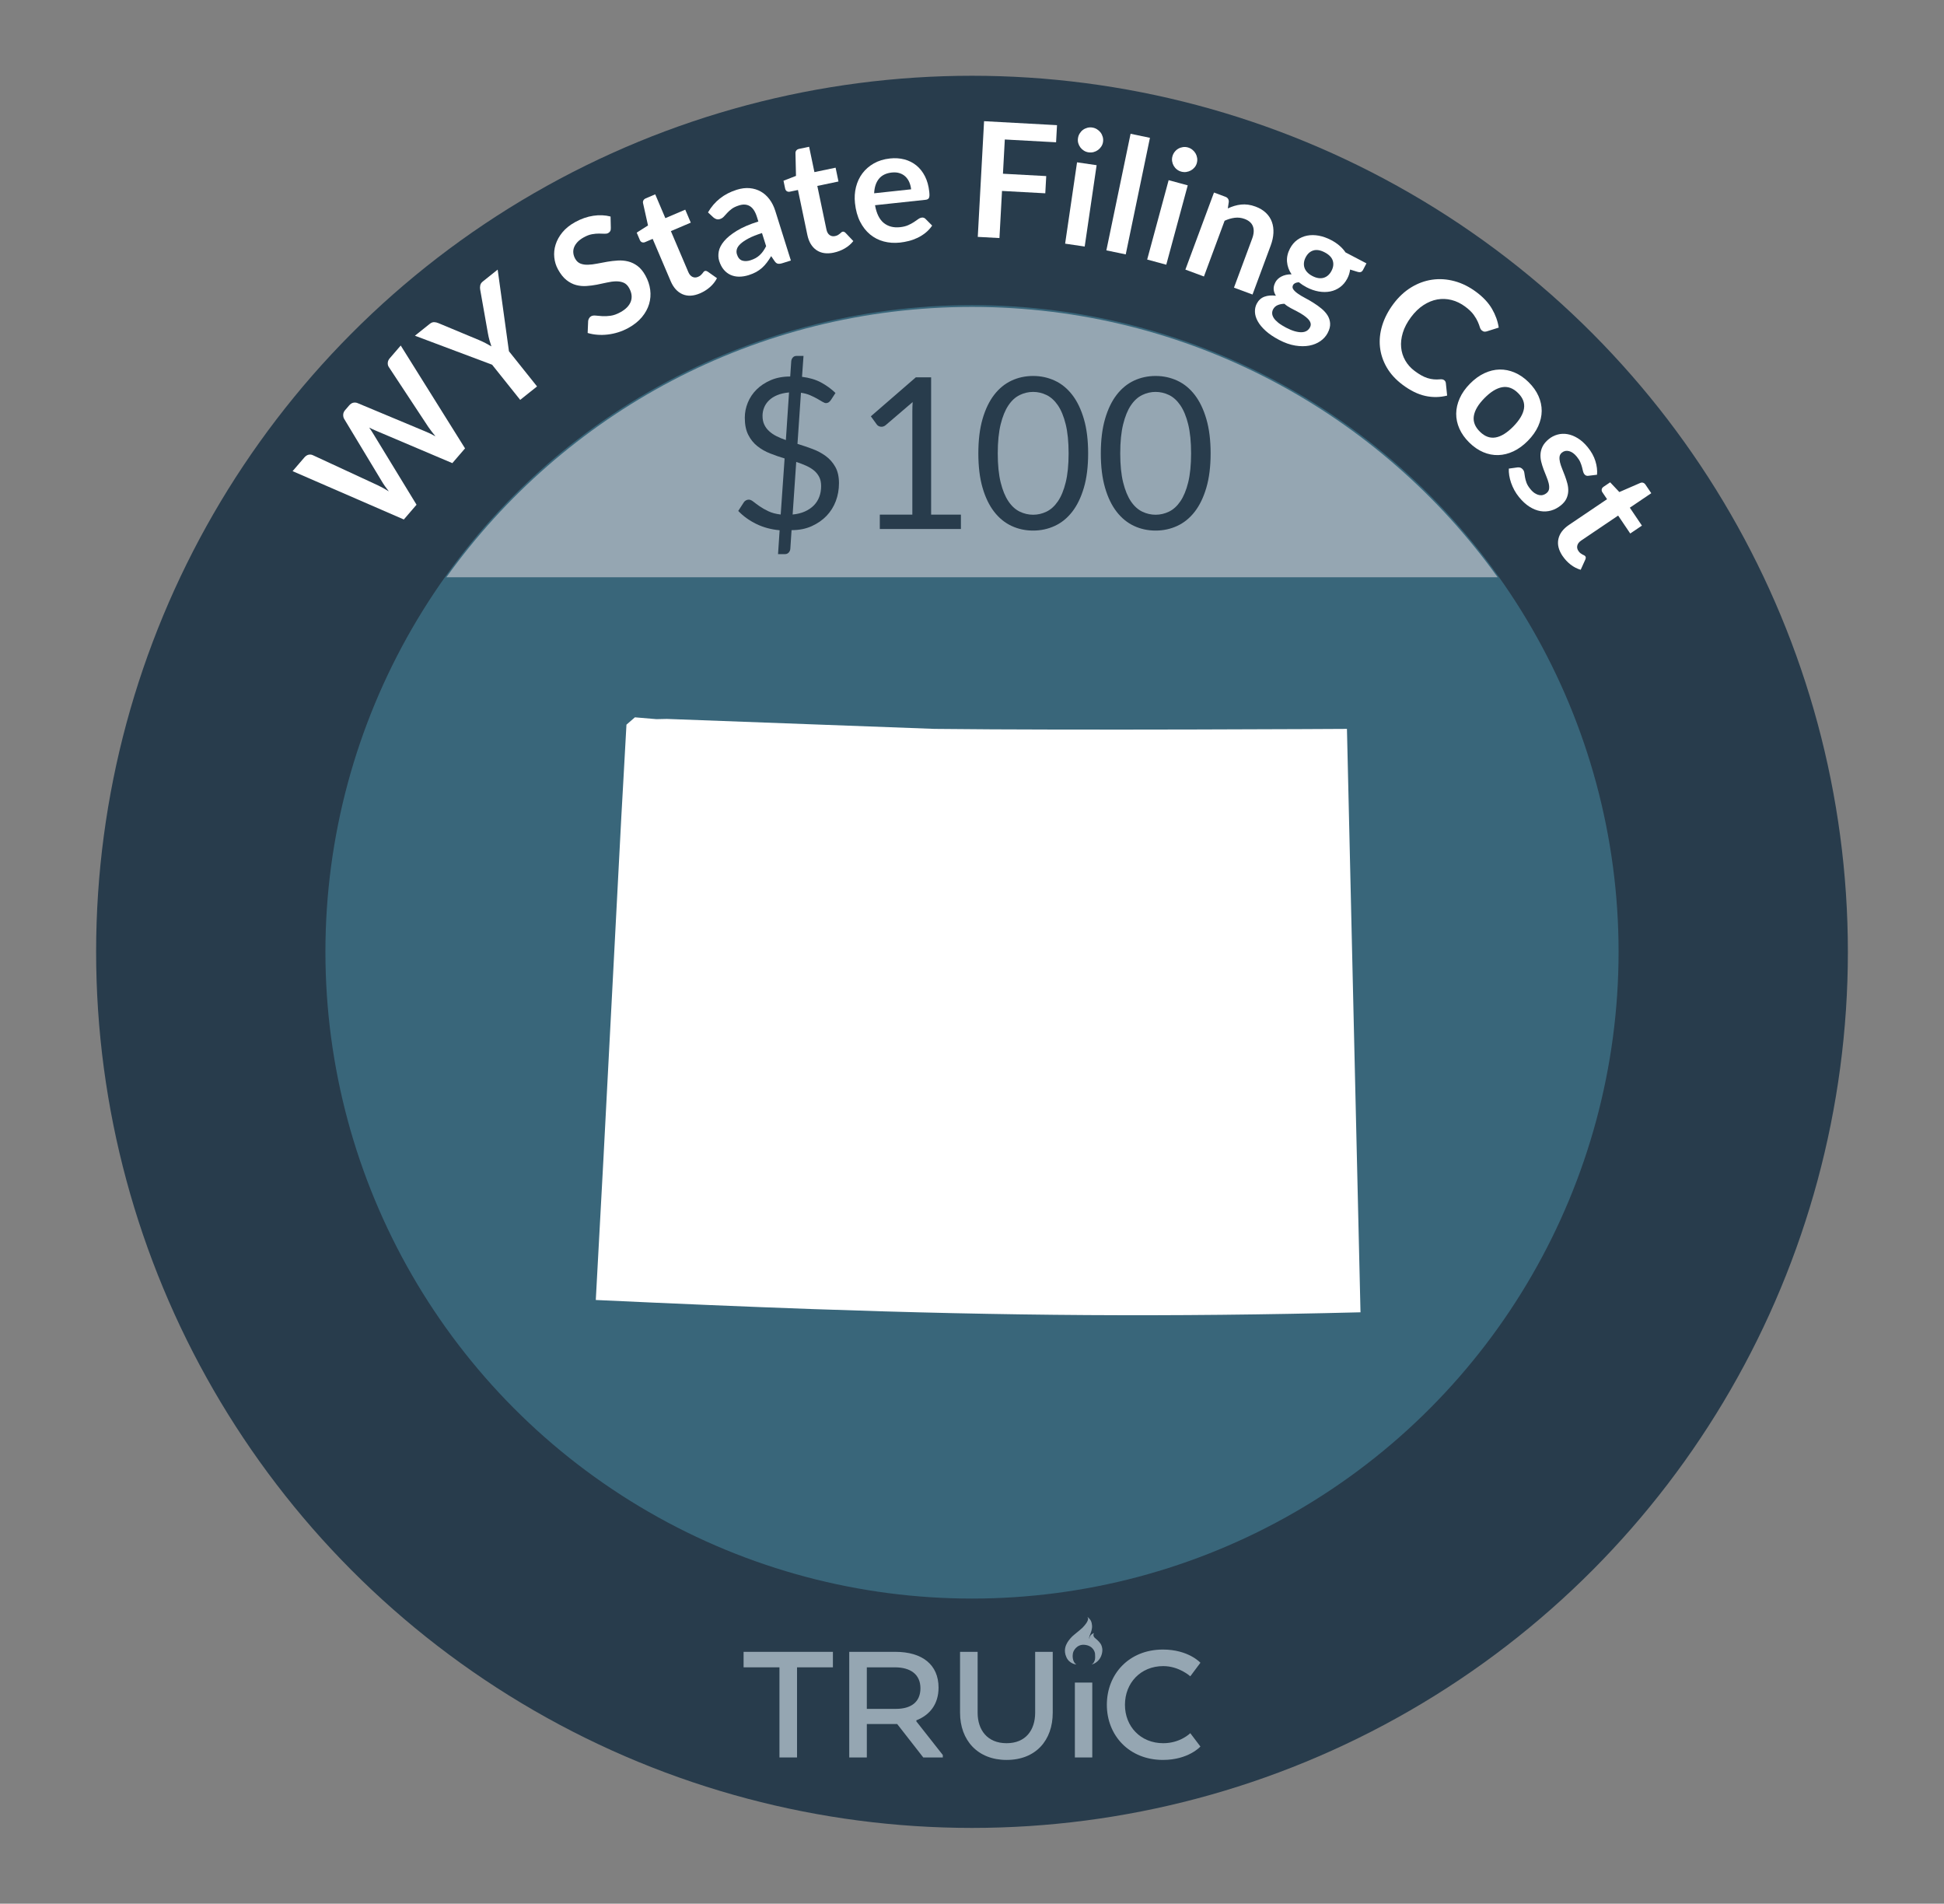
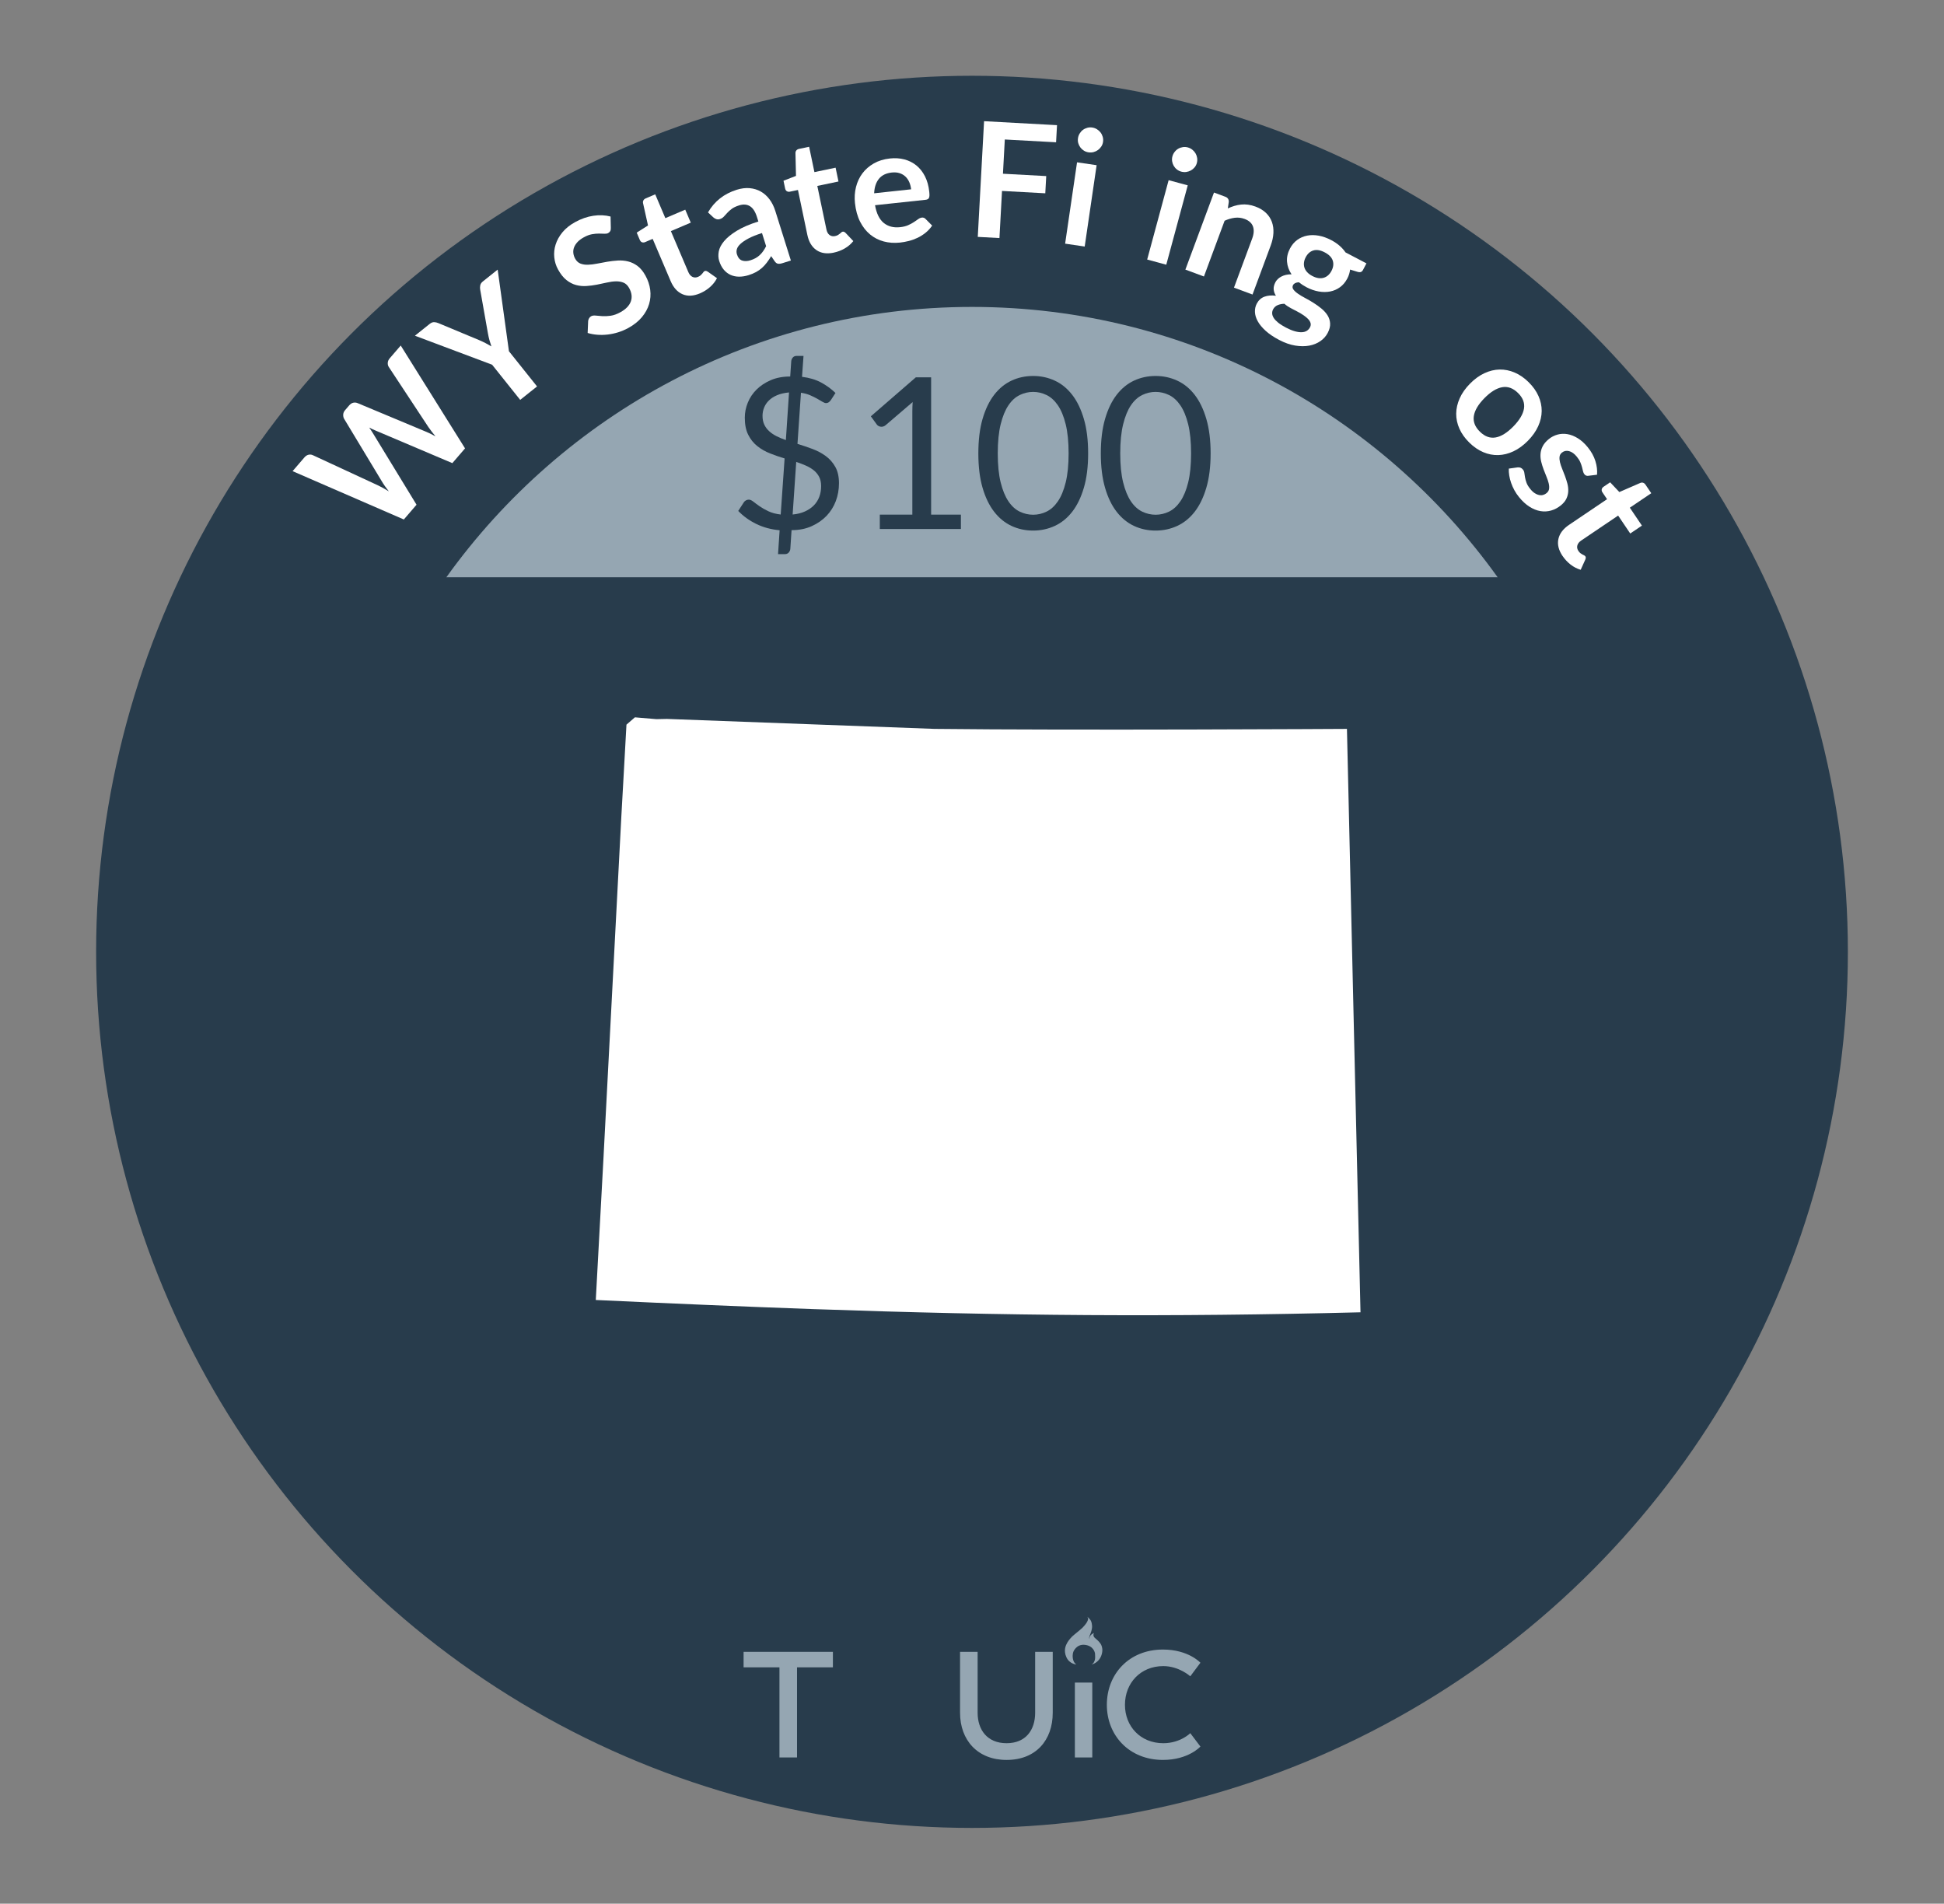
<svg xmlns="http://www.w3.org/2000/svg" id="b" data-name="Wyoming" viewBox="0 0 206.27 201.946">
  <rect x="0" y="0" width="206.27" height="201.946" fill="#808080" stroke="none" />
  <defs>
    <style>
      .az {
        fill: #fff;
      }

      .ba {
        fill: #95a6b2;
      }

      .bb {
        fill: #283c4c;
      }

      .bc {
        fill: #39667a;
      }
    </style>
  </defs>
  <circle class="bb" cx="103.135" cy="100.973" r="92.936" />
-   <circle class="bc" cx="103.135" cy="100.973" r="68.606" />
  <g>
    <path class="az" d="M31.044,49.982l1.253-1.456c.13-.149,.272-.245,.431-.285s.312-.025,.461,.043l6.937,3.214c.171,.08,.351,.174,.54,.279,.188,.106,.385,.223,.592,.348-.15-.19-.289-.374-.415-.554-.126-.179-.237-.353-.334-.519l-3.997-6.626c-.068-.119-.101-.264-.096-.435,.006-.172,.072-.331,.197-.477l.438-.509c.13-.15,.272-.245,.429-.283,.155-.036,.311-.023,.464,.041l7.135,2.982c.357,.141,.732,.322,1.126,.542-.142-.175-.276-.344-.402-.509-.126-.166-.242-.324-.346-.472l-4.208-6.382c-.08-.123-.115-.27-.104-.438,.01-.169,.08-.327,.205-.474l1.17-1.358,6.824,10.911-1.348,1.565-8.117-3.444c-.104-.045-.215-.094-.334-.146-.117-.054-.242-.114-.371-.182,.086,.119,.163,.232,.233,.343,.07,.108,.136,.211,.194,.308l4.596,7.533-1.348,1.566-11.805-5.128Z" />
    <path class="az" d="M54.002,37.261l2.981,3.732-1.787,1.427-2.981-3.731-8.189-3.076,1.573-1.257c.156-.125,.309-.184,.459-.182,.151,.003,.304,.037,.457,.103l4.323,1.802c.254,.108,.486,.219,.698,.329,.211,.11,.413,.223,.605,.338-.076-.215-.146-.438-.209-.666-.063-.229-.119-.477-.165-.743l-.815-4.603c-.029-.137-.029-.286,.002-.447,.029-.162,.12-.304,.271-.424l1.581-1.263,1.196,8.661Z" />
    <path class="az" d="M64.811,24.183c.006,.14-.016,.251-.062,.334-.047,.085-.121,.154-.22,.209-.1,.055-.231,.077-.398,.069-.167-.009-.36-.014-.581-.016s-.465,.021-.733,.068-.556,.155-.864,.325c-.278,.153-.502,.319-.671,.499-.169,.182-.292,.37-.368,.566-.076,.197-.103,.397-.08,.603,.021,.205,.086,.406,.196,.604,.14,.254,.326,.426,.56,.518,.234,.091,.501,.132,.8,.122,.3-.009,.624-.048,.974-.118,.35-.068,.709-.136,1.078-.2,.369-.062,.742-.106,1.117-.128,.376-.023,.74,.01,1.092,.098,.353,.087,.686,.249,.999,.483,.313,.235,.593,.576,.839,1.023,.268,.486,.435,.988,.502,1.504,.066,.516,.027,1.02-.119,1.51-.148,.493-.402,.956-.765,1.391-.362,.436-.841,.816-1.437,1.145-.343,.188-.699,.341-1.068,.456-.37,.116-.741,.196-1.115,.239-.373,.044-.741,.053-1.102,.024-.361-.027-.706-.09-1.031-.189l.053-1.28c.016-.1,.05-.194,.101-.283,.052-.09,.124-.161,.218-.213,.125-.067,.287-.091,.487-.068,.199,.022,.432,.043,.696,.059,.265,.017,.557,.003,.879-.042,.322-.044,.669-.168,1.041-.374,.571-.313,.939-.691,1.103-1.134,.164-.443,.106-.918-.171-1.425-.156-.283-.354-.475-.594-.576-.24-.101-.51-.146-.811-.141-.3,.007-.622,.05-.967,.129-.344,.08-.697,.154-1.061,.224-.361,.07-.73,.117-1.104,.142-.374,.026-.74-.01-1.097-.104-.355-.095-.697-.271-1.022-.529-.326-.257-.624-.632-.894-1.123-.217-.392-.349-.817-.396-1.275-.049-.459-.002-.915,.141-1.368s.384-.887,.725-1.301c.342-.413,.793-.776,1.354-1.084,.636-.35,1.276-.572,1.921-.668,.646-.097,1.256-.069,1.83,.081l.027,1.216Z" />
    <path class="az" d="M74.274,31.119c-.693,.295-1.312,.326-1.854,.093-.544-.234-.963-.697-1.259-1.391l-1.909-4.48-.813,.346c-.104,.044-.208,.049-.313,.014-.104-.035-.185-.121-.242-.257l-.326-.767,1.199-.761-.526-2.363c-.023-.113-.009-.214,.042-.303,.051-.091,.133-.159,.248-.208l1.002-.428,1.075,2.527,2.111-.9,.587,1.377-2.111,.899,1.853,4.348c.106,.25,.253,.419,.438,.506,.185,.088,.381,.087,.59-.002,.119-.051,.214-.108,.282-.171,.069-.063,.126-.124,.173-.18,.047-.057,.087-.109,.122-.159,.034-.048,.075-.083,.122-.103,.058-.023,.111-.03,.16-.017,.049,.013,.105,.039,.172,.079l.979,.691c-.182,.354-.43,.67-.743,.945s-.666,.495-1.058,.663Z" />
    <path class="az" d="M83.915,27.637l-.9,.282c-.189,.06-.347,.077-.473,.055s-.243-.112-.352-.269l-.364-.535c-.151,.255-.306,.486-.464,.692-.158,.207-.329,.394-.515,.56-.187,.165-.393,.311-.62,.436-.229,.124-.491,.234-.788,.327-.352,.11-.691,.165-1.019,.164-.326-.002-.627-.064-.9-.187s-.514-.307-.721-.552-.37-.554-.488-.928c-.099-.314-.113-.651-.045-1.011,.068-.356,.256-.72,.562-1.087,.306-.368,.752-.732,1.34-1.096,.586-.363,1.353-.693,2.299-.991l-.154-.49c-.176-.561-.424-.94-.744-1.136s-.704-.223-1.152-.082c-.325,.102-.583,.225-.775,.368-.193,.145-.354,.288-.483,.433s-.251,.276-.362,.395-.248,.203-.41,.254c-.135,.043-.262,.044-.382,.004-.118-.04-.225-.102-.317-.185l-.565-.527c.682-1.177,1.698-1.977,3.05-2.401,.486-.152,.945-.209,1.377-.17,.431,.041,.824,.16,1.178,.361,.354,.2,.662,.477,.924,.828,.262,.351,.467,.761,.614,1.231l1.651,5.256Zm-4.285-.026c.206-.065,.389-.144,.551-.234,.161-.092,.307-.199,.438-.322,.131-.122,.251-.261,.359-.415,.109-.154,.213-.328,.312-.524l-.438-1.392c-.584,.183-1.061,.373-1.43,.57-.368,.197-.653,.389-.855,.578s-.329,.376-.381,.56c-.053,.185-.051,.366,.006,.545,.111,.354,.295,.575,.551,.662s.553,.077,.887-.027Z" />
    <path class="az" d="M88.465,26.801c-.738,.154-1.351,.064-1.837-.271-.487-.335-.809-.872-.963-1.609l-.997-4.768-.865,.182c-.112,.023-.214,.007-.31-.049-.096-.055-.158-.154-.189-.299l-.17-.815,1.325-.513-.055-2.419c0-.116,.032-.212,.101-.291,.066-.077,.162-.129,.284-.155l1.064-.223,.562,2.688,2.247-.47,.306,1.465-2.246,.47,.969,4.625c.056,.267,.165,.461,.329,.582,.165,.122,.358,.16,.58,.114,.127-.027,.23-.064,.311-.112,.08-.049,.148-.097,.205-.144s.107-.091,.15-.132,.09-.066,.141-.076c.061-.013,.113-.008,.159,.014,.045,.022,.097,.06,.153,.111l.824,.869c-.247,.313-.552,.572-.913,.782-.362,.209-.75,.356-1.166,.443Z" />
    <path class="az" d="M94.427,16.811c.546-.06,1.058-.025,1.536,.101s.9,.339,1.27,.638c.368,.299,.672,.683,.91,1.15,.238,.467,.391,1.014,.457,1.64,.018,.158,.023,.289,.021,.395-.003,.106-.02,.19-.051,.254-.03,.063-.075,.11-.134,.142-.06,.033-.138,.054-.232,.064l-5.358,.574c.156,.883,.467,1.511,.928,1.883,.462,.373,1.037,.521,1.724,.448,.339-.036,.626-.107,.862-.212,.236-.105,.441-.215,.614-.33,.173-.116,.323-.22,.454-.313,.129-.095,.259-.147,.389-.162,.084-.009,.159,0,.225,.027s.125,.069,.176,.127l.69,.694c-.202,.295-.437,.55-.704,.764-.269,.215-.553,.394-.854,.537-.301,.142-.611,.254-.93,.334-.32,.08-.631,.136-.936,.169-.604,.063-1.174,.023-1.715-.121-.539-.144-1.021-.392-1.447-.742-.425-.35-.777-.803-1.06-1.355-.28-.556-.463-1.212-.544-1.974-.063-.591-.027-1.158,.108-1.699,.136-.542,.362-1.025,.678-1.449,.317-.424,.721-.776,1.212-1.057,.492-.281,1.062-.456,1.71-.525Zm.202,1.49c-.608,.066-1.066,.289-1.373,.67s-.475,.891-.503,1.533l3.922-.421c-.029-.271-.093-.521-.192-.753-.099-.231-.234-.43-.405-.594s-.378-.286-.62-.365-.518-.103-.828-.07Z" />
    <path class="az" d="M112.155,13.278l-.099,1.816-5.44-.297-.197,3.633,4.592,.249-.1,1.826-4.592-.25-.272,4.998-2.3-.124,.668-12.273,7.74,.422Z" />
    <path class="az" d="M116.358,17.524l-1.265,8.629-2.077-.305,1.265-8.628,2.077,.304Zm.68-2.469c-.025,.179-.088,.342-.184,.487-.096,.146-.213,.271-.35,.371-.139,.101-.293,.173-.467,.22-.173,.046-.352,.055-.536,.028-.18-.026-.345-.086-.494-.18s-.274-.208-.374-.343c-.101-.137-.175-.287-.223-.454-.047-.167-.057-.34-.03-.52,.026-.185,.087-.354,.182-.506,.095-.153,.208-.279,.343-.38s.288-.173,.458-.22,.345-.058,.524-.031c.186,.027,.354,.088,.506,.183,.152,.094,.28,.208,.383,.343,.104,.136,.18,.289,.229,.463,.05,.173,.061,.353,.033,.538Z" />
-     <path class="az" d="M122.016,14.62l-2.569,12.367-2.055-.428,2.569-12.366,2.055,.427Z" />
    <path class="az" d="M126.026,19.662l-2.278,8.419-2.026-.549,2.277-8.419,2.027,.549Zm.967-2.371c-.048,.175-.127,.329-.24,.464-.111,.133-.242,.241-.392,.325-.148,.082-.312,.137-.489,.163-.177,.025-.355,.013-.535-.036-.176-.047-.332-.127-.469-.237-.138-.109-.248-.238-.332-.385s-.139-.305-.166-.477c-.027-.171-.018-.345,.03-.52,.05-.181,.129-.341,.241-.48,.11-.141,.239-.253,.385-.336,.146-.084,.307-.139,.48-.165,.175-.026,.35-.017,.525,.031,.18,.05,.34,.13,.48,.241,.14,.11,.253,.24,.34,.386,.086,.147,.144,.31,.172,.487s.018,.357-.031,.538Z" />
    <path class="az" d="M125.776,28.601l3.035-8.176,1.203,.446c.255,.095,.377,.276,.368,.545l-.104,.695c.228-.108,.459-.197,.692-.267,.235-.07,.474-.119,.716-.144,.241-.025,.489-.021,.743,.013s.519,.101,.795,.204c.446,.166,.813,.389,1.104,.668,.288,.279,.498,.599,.627,.958,.13,.359,.184,.752,.162,1.176-.021,.425-.116,.863-.286,1.321l-1.931,5.203-1.969-.729,1.932-5.204c.185-.499,.213-.929,.083-1.288s-.425-.625-.888-.797c-.34-.125-.688-.167-1.041-.123-.355,.044-.715,.148-1.08,.316l-2.193,5.913-1.969-.731Z" />
    <path class="az" d="M141.243,25.468c.332,.173,.625,.371,.881,.591,.256,.221,.47,.458,.642,.715l2.222,1.164-.362,.692c-.061,.115-.138,.19-.232,.224s-.221,.024-.38-.025l-.76-.234c-.018,.156-.051,.315-.1,.475-.049,.16-.115,.32-.199,.48-.2,.382-.457,.687-.771,.915-.315,.229-.664,.382-1.045,.456-.381,.075-.787,.075-1.219,0-.431-.075-.862-.226-1.294-.451-.29-.153-.56-.329-.808-.528-.317,.02-.523,.121-.619,.304-.082,.156-.071,.31,.034,.458,.104,.146,.265,.299,.483,.449,.217,.154,.474,.308,.77,.463,.297,.154,.594,.326,.892,.516,.299,.187,.579,.39,.843,.608,.263,.218,.476,.456,.639,.714,.161,.259,.253,.542,.273,.852,.021,.309-.065,.646-.258,1.015-.18,.343-.438,.631-.775,.865-.336,.234-.729,.394-1.181,.479-.45,.084-.947,.082-1.489-.006-.543-.088-1.11-.287-1.702-.597-.588-.308-1.067-.632-1.439-.971-.373-.338-.652-.677-.837-1.013-.186-.338-.283-.665-.295-.985-.012-.319,.052-.612,.19-.878,.189-.361,.459-.607,.809-.738,.35-.13,.759-.166,1.227-.105-.136-.206-.216-.427-.238-.663-.024-.236,.038-.494,.185-.776,.061-.115,.144-.224,.248-.325,.104-.102,.229-.191,.376-.269,.146-.076,.31-.137,.491-.18,.182-.041,.381-.061,.597-.058-.281-.416-.442-.857-.481-1.326-.039-.468,.064-.938,.312-1.41,.2-.381,.457-.687,.771-.915,.315-.228,.667-.381,1.055-.455,.388-.075,.799-.072,1.233,.007,.435,.081,.873,.237,1.314,.468Zm-2.245,9.255c.081-.154,.101-.304,.062-.447-.039-.145-.123-.286-.25-.421s-.289-.27-.483-.404c-.195-.134-.409-.263-.643-.386-.233-.122-.475-.249-.724-.378-.248-.131-.474-.283-.676-.461-.271,.006-.512,.055-.723,.146s-.37,.239-.479,.446c-.07,.135-.103,.278-.097,.433,.006,.153,.062,.312,.164,.475s.261,.329,.472,.501c.211,.171,.487,.346,.828,.525,.347,.181,.659,.311,.939,.388,.278,.077,.524,.112,.737,.103,.213-.009,.391-.059,.535-.15,.144-.092,.255-.214,.336-.368Zm.25-5.444c.231,.121,.448,.195,.651,.222s.391,.015,.562-.037c.17-.052,.326-.14,.465-.265s.258-.281,.354-.467c.2-.382,.243-.744,.132-1.088-.111-.343-.395-.634-.852-.873s-.859-.307-1.204-.202c-.345,.104-.618,.346-.817,.728-.095,.181-.154,.364-.178,.551-.023,.185-.008,.364,.045,.536,.055,.172,.151,.335,.291,.488,.141,.153,.324,.289,.55,.407Z" />
-     <path class="az" d="M153.241,40.332c.1,.075,.157,.177,.172,.31l.137,1.322c-.77,.195-1.545,.207-2.324,.034-.78-.172-1.578-.564-2.396-1.176-.73-.546-1.294-1.162-1.69-1.848s-.635-1.405-.716-2.158c-.08-.754,0-1.521,.241-2.303,.242-.782,.636-1.538,1.182-2.27,.554-.739,1.183-1.326,1.888-1.757,.705-.432,1.446-.703,2.224-.815,.777-.113,1.568-.061,2.372,.155,.805,.216,1.581,.604,2.33,1.164,.73,.545,1.282,1.141,1.654,1.783s.608,1.303,.71,1.98l-1.248,.393c-.077,.027-.16,.04-.246,.038-.088,0-.182-.04-.281-.113-.104-.079-.181-.199-.229-.362s-.12-.355-.217-.576-.242-.469-.438-.741c-.195-.273-.49-.558-.885-.854-.464-.347-.949-.583-1.458-.712s-1.015-.148-1.517-.059c-.504,.092-.994,.293-1.471,.604-.478,.312-.916,.735-1.316,1.271-.414,.555-.704,1.104-.87,1.653s-.226,1.069-.178,1.565c.047,.495,.193,.957,.439,1.384,.246,.43,.577,.799,.995,1.111,.249,.187,.486,.341,.708,.465s.44,.221,.655,.288c.214,.068,.432,.113,.654,.133,.221,.021,.457,.021,.709-.004,.075-.007,.148-.005,.217,.009,.068,.013,.133,.04,.191,.084Z" />
    <path class="az" d="M162.198,40.546c.465,.456,.812,.944,1.044,1.467,.23,.52,.344,1.049,.341,1.586-.004,.537-.129,1.075-.372,1.614-.245,.539-.607,1.053-1.088,1.541-.485,.493-.995,.866-1.529,1.119-.535,.252-1.073,.387-1.614,.403s-1.074-.086-1.598-.309c-.525-.223-1.02-.562-1.484-1.02-.465-.457-.812-.947-1.045-1.469-.233-.523-.347-1.057-.342-1.6,.006-.543,.13-1.085,.372-1.626,.242-.542,.605-1.058,1.091-1.551,.48-.488,.99-.858,1.526-1.109,.537-.25,1.075-.381,1.614-.392,.539-.01,1.071,.096,1.598,.32,.527,.225,1.023,.564,1.486,1.023Zm-5.168,5.251c.518,.51,1.07,.712,1.661,.609s1.215-.489,1.875-1.159c.659-.671,1.038-1.305,1.136-1.899,.097-.597-.113-1.149-.63-1.657-.524-.518-1.087-.722-1.685-.615-.599,.107-1.226,.494-1.881,1.16-.656,.666-1.031,1.298-1.124,1.894-.094,.597,.122,1.151,.647,1.668Z" />
    <path class="az" d="M168.565,50.472c-.105,.014-.192,.008-.26-.018-.068-.024-.133-.074-.194-.148-.063-.079-.111-.182-.141-.308s-.065-.271-.106-.434c-.042-.164-.104-.339-.182-.526-.08-.188-.204-.384-.373-.591-.261-.32-.535-.517-.821-.591-.286-.073-.54-.021-.759,.158-.146,.117-.229,.265-.251,.439-.021,.176-.006,.37,.046,.588,.053,.217,.13,.448,.231,.693,.103,.246,.202,.501,.3,.766s.183,.531,.254,.802c.07,.271,.102,.541,.09,.81s-.075,.529-.191,.781c-.116,.251-.311,.488-.583,.711-.325,.266-.673,.45-1.044,.555-.371,.105-.75,.126-1.136,.06-.386-.065-.772-.221-1.158-.465-.386-.245-.757-.585-1.11-1.02-.19-.232-.354-.477-.494-.732-.139-.257-.254-.517-.346-.781-.092-.266-.158-.526-.198-.782s-.056-.497-.044-.727l.926-.129c.113-.013,.217-.002,.311,.031,.094,.034,.182,.102,.264,.202s.131,.22,.147,.357c.017,.136,.04,.29,.071,.463,.03,.173,.082,.362,.156,.568,.073,.208,.211,.434,.411,.679,.157,.194,.315,.34,.474,.441,.16,.102,.313,.166,.461,.195,.148,.028,.289,.024,.422-.015s.252-.102,.357-.188c.158-.129,.249-.28,.273-.458,.023-.178,.009-.373-.043-.591-.053-.217-.131-.448-.234-.697-.104-.248-.205-.506-.305-.771s-.184-.537-.253-.813c-.068-.276-.093-.553-.075-.826s.093-.544,.227-.811c.135-.267,.351-.521,.649-.766,.276-.225,.585-.385,.925-.479,.34-.094,.689-.11,1.05-.049,.36,.06,.727,.204,1.099,.431,.371,.227,.728,.549,1.067,.967,.379,.466,.648,.951,.806,1.46,.158,.508,.215,.99,.173,1.449l-.888,.108Z" />
    <path class="az" d="M165.798,58.982c-.422-.625-.569-1.226-.443-1.803,.127-.578,.502-1.077,1.127-1.499l4.036-2.725-.495-.733c-.062-.095-.088-.195-.072-.305,.016-.108,.084-.205,.206-.287l.69-.466,.975,1.033,2.221-.966c.106-.044,.209-.051,.307-.017,.098,.032,.181,.102,.25,.205l.609,.901-2.275,1.536,1.284,1.902-1.24,.837-1.284-1.902-3.916,2.645c-.226,.152-.364,.327-.415,.526-.051,.198-.013,.391,.114,.578,.072,.109,.146,.19,.222,.246,.075,.055,.145,.1,.21,.135,.064,.035,.124,.065,.179,.09,.054,.025,.095,.059,.124,.101,.035,.052,.05,.104,.047,.153-.004,.051-.02,.111-.045,.185l-.494,1.092c-.382-.111-.738-.295-1.068-.55-.33-.256-.613-.561-.852-.913Z" />
  </g>
  <path class="ba" d="M158.912,61.24c-12.448-17.36-32.784-28.682-55.777-28.682s-43.328,11.322-55.776,28.682h111.553Z" />
  <g>
    <path class="bb" d="M82.723,56.25c-.904-.082-1.727-.304-2.471-.666-.742-.362-1.383-.823-1.92-1.384l.594-.919c.051-.082,.127-.148,.223-.201,.098-.053,.199-.078,.303-.078,.143,0,.303,.07,.482,.213,.18,.142,.398,.304,.66,.487,.262,.183,.574,.36,.936,.531,.363,.173,.797,.288,1.307,.348l.414-5.948c-.523-.157-1.037-.335-1.541-.534-.504-.198-.955-.456-1.355-.774s-.721-.719-.963-1.202c-.244-.482-.365-1.088-.365-1.813,0-.547,.107-1.08,.32-1.601s.521-.983,.93-1.388c.406-.404,.908-.735,1.506-.994,.598-.258,1.285-.387,2.062-.387l.111-1.636c.016-.142,.07-.27,.168-.381,.098-.112,.229-.168,.393-.168h.74l-.158,2.218c.785,.097,1.461,.299,2.027,.604,.568,.307,1.076,.677,1.523,1.109l-.48,.739c-.15,.225-.322,.336-.516,.336-.105,0-.234-.046-.387-.14-.152-.093-.338-.201-.555-.325-.217-.123-.467-.246-.75-.369s-.609-.211-.975-.264l-.369,5.423c.537,.164,1.066,.345,1.59,.539,.523,.195,.994,.446,1.412,.754,.418,.307,.756,.691,1.014,1.152s.387,1.036,.387,1.726c0,.675-.113,1.309-.336,1.9-.225,.593-.551,1.113-.98,1.563-.43,.449-.957,.814-1.58,1.096s-1.336,.422-2.135,.422l-.133,2.005c-.016,.143-.074,.268-.174,.376-.102,.107-.23,.162-.387,.162h-.74l.168-2.532Zm-1.814-12.132c0,.358,.062,.67,.191,.935,.125,.266,.301,.499,.525,.7,.225,.202,.486,.378,.785,.527s.623,.283,.975,.403l.336-5.053c-.486,.045-.906,.142-1.262,.291-.354,.149-.645,.336-.873,.561-.229,.224-.398,.476-.51,.756s-.168,.573-.168,.88Zm6.217,7.438c0-.374-.068-.694-.207-.964-.139-.269-.326-.5-.564-.694-.24-.194-.52-.362-.842-.504-.32-.142-.664-.272-1.029-.393l-.381,5.579c.484-.045,.916-.151,1.293-.319s.695-.383,.953-.644c.258-.262,.451-.566,.582-.913,.131-.348,.195-.73,.195-1.148Z" />
    <path class="bb" d="M93.354,54.593h3.451v-10.945c0-.329,.012-.661,.033-.997l-2.867,2.453c-.074,.06-.15,.103-.225,.129s-.145,.039-.213,.039c-.111,0-.213-.024-.303-.072-.09-.049-.156-.106-.201-.174l-.627-.863,4.771-4.134h1.625v14.564h3.16v1.523h-8.605v-1.523Z" />
    <path class="bb" d="M115.458,48.095c0,1.404-.15,2.62-.453,3.646-.303,1.027-.715,1.877-1.238,2.549s-1.141,1.173-1.854,1.501c-.713,.329-1.477,.493-2.291,.493-.822,0-1.586-.164-2.291-.493-.707-.328-1.32-.829-1.844-1.501-.521-.672-.934-1.521-1.232-2.549-.299-1.026-.447-2.242-.447-3.646s.148-2.621,.447-3.652c.299-1.03,.711-1.884,1.232-2.56,.523-.676,1.137-1.178,1.844-1.507,.705-.328,1.469-.493,2.291-.493,.814,0,1.578,.165,2.291,.493,.713,.329,1.33,.831,1.854,1.507s.936,1.529,1.238,2.56c.303,1.031,.453,2.248,.453,3.652Zm-2.072,0c0-1.225-.104-2.254-.309-3.086-.205-.833-.48-1.503-.828-2.012-.348-.508-.75-.871-1.205-1.092s-.93-.331-1.422-.331-.967,.11-1.424,.331c-.455,.221-.855,.584-1.197,1.092-.344,.509-.619,1.179-.824,2.012-.205,.832-.309,1.861-.309,3.086s.104,2.252,.309,3.081,.48,1.497,.824,2.005c.342,.508,.742,.872,1.197,1.093,.457,.22,.93,.33,1.424,.33s.967-.11,1.422-.33c.455-.221,.857-.585,1.205-1.093s.623-1.176,.828-2.005,.309-1.856,.309-3.081Z" />
    <path class="bb" d="M128.454,48.095c0,1.404-.152,2.62-.455,3.646-.301,1.027-.715,1.877-1.236,2.549-.523,.672-1.143,1.173-1.855,1.501-.713,.329-1.477,.493-2.291,.493-.82,0-1.584-.164-2.291-.493-.705-.328-1.32-.829-1.842-1.501-.523-.672-.934-1.521-1.232-2.549-.299-1.026-.449-2.242-.449-3.646s.15-2.621,.449-3.652c.299-1.03,.709-1.884,1.232-2.56,.521-.676,1.137-1.178,1.842-1.507,.707-.328,1.471-.493,2.291-.493,.814,0,1.578,.165,2.291,.493,.713,.329,1.332,.831,1.855,1.507,.521,.676,.936,1.529,1.236,2.56,.303,1.031,.455,2.248,.455,3.652Zm-2.072,0c0-1.225-.104-2.254-.309-3.086-.205-.833-.482-1.503-.83-2.012-.346-.508-.748-.871-1.203-1.092-.457-.221-.93-.331-1.424-.331s-.967,.11-1.422,.331-.855,.584-1.199,1.092c-.344,.509-.617,1.179-.822,2.012-.207,.832-.309,1.861-.309,3.086s.102,2.252,.309,3.081c.205,.829,.479,1.497,.822,2.005s.744,.872,1.199,1.093c.455,.22,.93,.33,1.422,.33s.967-.11,1.424-.33c.455-.221,.857-.585,1.203-1.093,.348-.508,.625-1.176,.83-2.005s.309-1.856,.309-3.081Z" />
  </g>
  <g>
    <path class="ba" d="M114.216,176.572s-.726-.037-1.061-.763-.065-1.285,.084-1.545,.456-.633,.735-.847,.851-.71,.881-.742c.028-.03,.374-.386,.488-.617,.096-.195,.158-.335,.065-.484-.027-.044-.054-.074-.007-.039,.043,.032,.19,.162,.257,.259,.074,.107,.178,.228,.216,.656s-.233,1.005-.233,1.005c0,0-.065,.157-.073,.254-.005,.062,.007,.103,.034,.165,.005,.011-.01-.1,0-.159,.015-.079,.038-.14,.14-.261,.018-.022,.054-.055,.082-.076,.159-.119,.238-.132,.25-.138,.015-.007-.003,.014-.003,.014,0,0-.105,.137-.017,.343,.043,.099,.125,.166,.302,.315s.415,.404,.493,.586c.1,.233,.176,.528,.056,.977-.156,.586-.586,.968-1.071,1.098,0,0,.168-.13,.214-.205,0,0,.074-.112,.121-.27s.037-.501,.019-.68c-.019-.177-.205-.838-1.089-.931s-1.201,.717-1.201,.717c0,0-.14,.298-.056,.763s.372,.605,.372,.605Z" />
    <path class="ba" d="M78.9,175.23h9.476v1.643h-3.806v9.561h-1.865v-9.561h-3.805v-1.643Z" />
-     <path class="ba" d="M90.109,175.23h4.899c2.845,0,4.578,1.363,4.578,3.791,0,1.756-.923,2.913-2.355,3.474v.112l2.807,3.567v.261h-2.072l-2.769-3.548h-3.221v3.548h-1.866v-11.204Zm4.842,1.643h-2.976v4.407h3.089c1.564,0,2.6-.691,2.6-2.185,0-1.475-1.055-2.222-2.713-2.222Z" />
    <path class="ba" d="M101.867,181.692v-6.462h1.865v6.462c0,1.81,1.018,3.23,3.071,3.23s3.033-1.419,3.033-3.23v-6.462h1.865v6.462c0,2.913-1.789,5.005-4.898,5.005-3.071,0-4.936-2.092-4.936-5.005Z" />
    <rect class="ba" x="114.051" y="178.491" width="1.846" height="7.943" />
    <path class="ba" d="M127.371,185.276s-1.262,1.42-3.975,1.42c-3.599,0-5.953-2.615-5.953-5.846,0-3.267,2.354-5.863,5.953-5.863,2.713,0,3.975,1.4,3.975,1.4l-1.074,1.438s-1.186-1.082-2.864-1.082c-2.411,0-4.069,1.792-4.069,4.108,0,2.297,1.658,4.071,4.069,4.071,1.809,0,2.864-1.064,2.864-1.064l1.074,1.418Z" />
  </g>
  <path class="az" d="M66.095,83.646l.376-6.772,.896-.779,2.284,.194,1.114-.024,28.37,1.056c14.813,.172,43.784,.001,43.784,.001l.717,30.958,.721,30.931c-20.444,.515-37.479,.385-58.152-.342-7.135-.255-14.698-.577-22.988-.964l.831-15.336,.009-.195,1.87-35.738,.168-2.99Z" />
</svg>